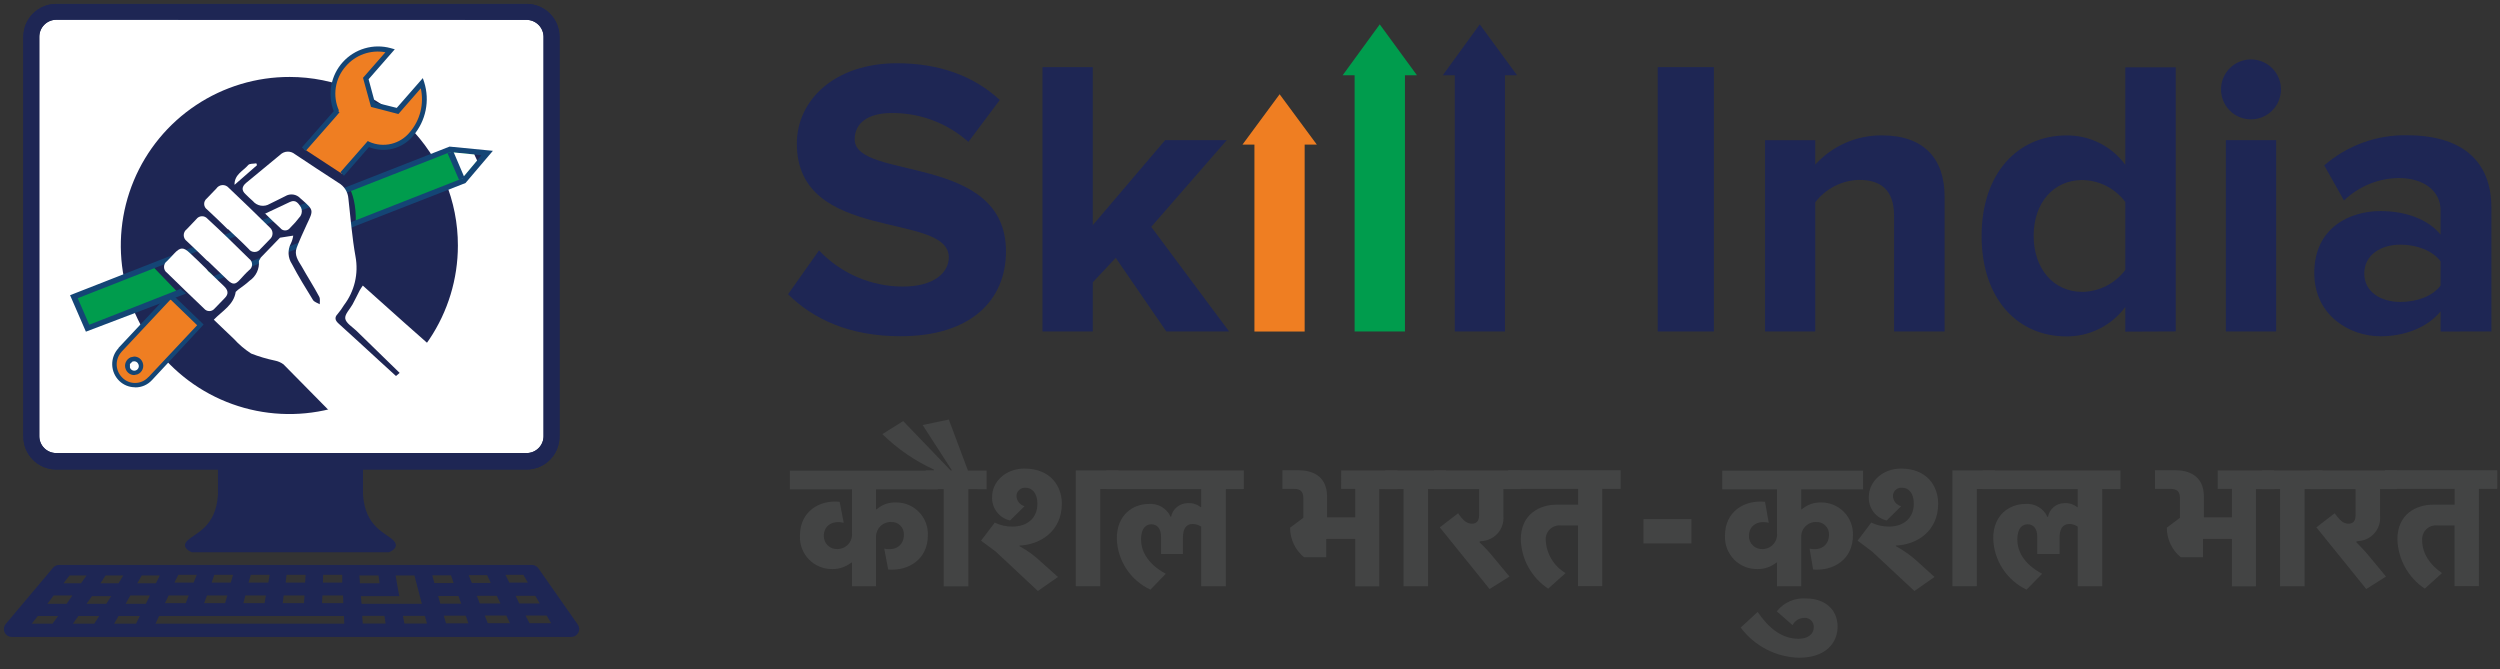
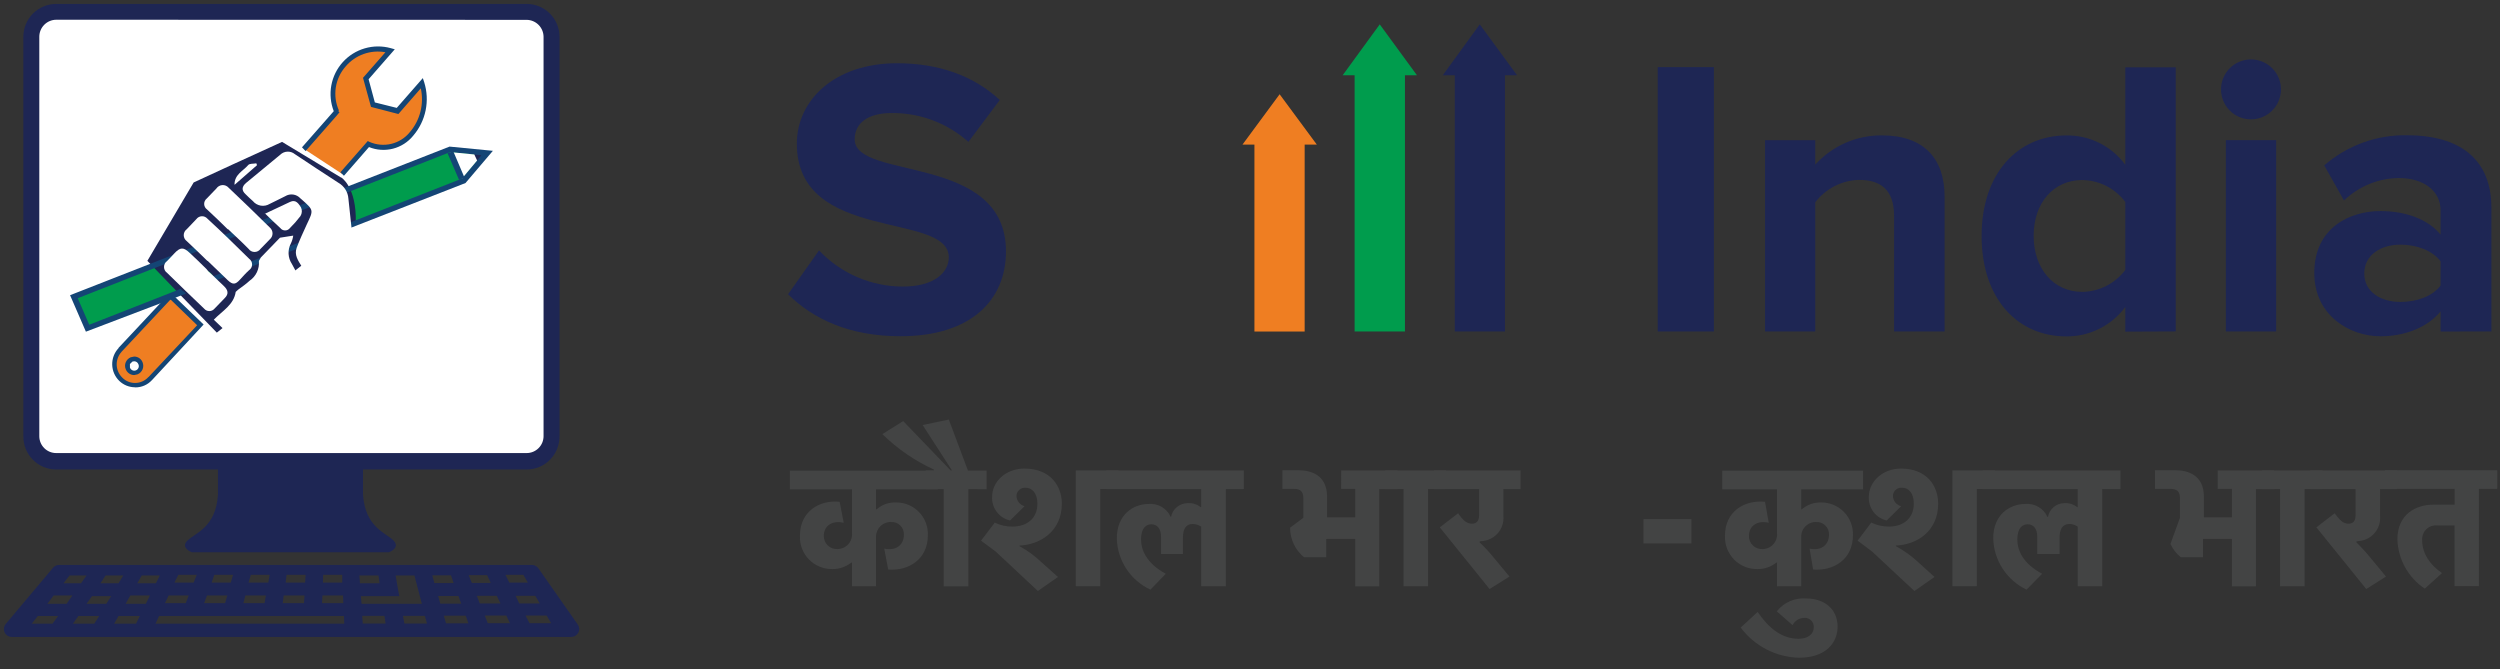
<svg xmlns="http://www.w3.org/2000/svg" width="564" height="151" viewBox="0 0 564 151" fill="none">
  <rect x="0" y="0" width="564" height="151" fill="#333333" stroke="none" />
  <g clip-path="url(#clip0_984_1466)">
    <path fill-rule="evenodd" clip-rule="evenodd" d="M177.79 66.377L184.772 56.491C187.205 59.066 190.137 61.116 193.39 62.519C196.643 63.921 200.148 64.645 203.69 64.647C210.734 64.647 214.046 61.508 214.046 58.048C214.046 47.631 179.767 54.922 179.767 32.419C179.767 22.534 188.342 14.267 202.368 14.267C211.809 14.267 219.668 17.096 225.55 22.558L218.47 32.012C213.713 27.765 207.545 25.444 201.169 25.499C195.794 25.499 192.816 27.785 192.816 31.431C192.816 40.785 226.947 34.458 226.947 56.701C226.947 67.675 219.1 75.855 203.134 75.855C191.63 75.855 183.437 71.975 177.777 66.377" fill="#1E2654" />
-     <path fill-rule="evenodd" clip-rule="evenodd" d="M263.127 74.781L251.709 58.173L246.531 63.697V74.781H235.188V15.146H246.531V50.796L262.855 31.618H276.757L259.717 51.179L277.288 74.781H263.127Z" fill="#1E2654" />
    <path d="M386.651 15.146H373.984V74.781H386.651V15.146Z" fill="#1E2654" />
    <path fill-rule="evenodd" clip-rule="evenodd" d="M427.305 74.785V48.712C427.305 42.743 424.191 40.581 419.409 40.581C417.488 40.63 415.603 41.11 413.892 41.985C412.181 42.859 410.688 44.107 409.523 45.635V74.785H398.191V31.622H409.523V37.145C411.425 35.037 413.755 33.358 416.356 32.22C418.958 31.082 421.772 30.512 424.611 30.546C434.114 30.546 438.698 35.897 438.698 44.3V74.785H427.305Z" fill="#1E2654" />
    <path fill-rule="evenodd" clip-rule="evenodd" d="M479.466 60.855V45.557C478.332 44.047 476.869 42.816 475.187 41.959C473.504 41.103 471.652 40.642 469.763 40.614C463.239 40.614 458.79 45.816 458.79 53.194C458.79 60.571 463.239 65.847 469.763 65.847C471.652 65.819 473.504 65.359 475.187 64.502C476.869 63.645 478.332 62.414 479.466 60.905M479.466 74.819V69.258C477.929 71.334 475.922 73.018 473.612 74.171C471.301 75.324 468.75 75.914 466.168 75.894C455.404 75.894 447.051 67.713 447.051 53.194C447.051 39.131 455.194 30.555 466.168 30.555C468.752 30.517 471.305 31.099 473.621 32.252C475.932 33.404 477.938 35.093 479.466 37.178V15.183H490.843V74.769L479.466 74.819Z" fill="#1E2654" />
    <path fill-rule="evenodd" clip-rule="evenodd" d="M502.154 31.608H513.507V74.772H502.154V31.608ZM501.067 20.128C501.071 18.792 501.475 17.487 502.225 16.38C502.975 15.272 504.034 14.412 505.271 13.907C506.509 13.402 507.868 13.275 509.181 13.543C510.489 13.812 511.689 14.462 512.631 15.412C513.568 16.363 514.206 17.571 514.464 18.883C514.717 20.196 514.571 21.554 514.056 22.787C513.536 24.019 512.664 25.07 511.548 25.806C510.432 26.543 509.125 26.932 507.789 26.925C506.898 26.922 506.021 26.743 505.201 26.4C504.381 26.056 503.64 25.554 503.017 24.923C502.389 24.291 501.896 23.543 501.564 22.72C501.226 21.897 501.057 21.017 501.067 20.128Z" fill="#1E2654" />
    <path fill-rule="evenodd" clip-rule="evenodd" d="M550.597 64.398V58.961C548.755 56.49 545.159 55.193 541.527 55.193C537.041 55.193 533.38 57.565 533.38 61.705C533.38 65.844 537.087 68.118 541.527 68.118C545.159 68.118 548.755 66.882 550.597 64.411M550.597 74.791V70.244C547.644 73.876 542.539 75.866 537.003 75.866C530.155 75.866 522.102 71.22 522.102 61.581C522.102 51.337 530.155 47.617 537.003 47.617C542.811 47.617 547.841 49.508 550.597 52.944V47.469C550.597 43.082 546.814 40.166 541.166 40.166C536.553 40.213 532.128 42.026 528.809 45.233L524.347 37.312C529.55 32.781 536.258 30.358 543.158 30.515C553.044 30.515 562.063 34.457 562.063 46.913V74.779L550.597 74.791Z" fill="#1E2654" />
    <path fill-rule="evenodd" clip-rule="evenodd" d="M288.683 21.262L280.305 32.618H282.999V74.793H294.33V32.618H297.073L288.683 21.262Z" fill="#EF7E22" />
    <path fill-rule="evenodd" clip-rule="evenodd" d="M311.272 5.496L302.906 16.976H305.6V74.783H316.956V16.976H319.663L311.272 5.496Z" fill="#009C4D" />
    <path fill-rule="evenodd" clip-rule="evenodd" d="M333.833 5.496L325.492 16.976H328.198V74.783H339.518V16.976H342.249L333.833 5.496Z" fill="#1E2654" />
    <path fill-rule="evenodd" clip-rule="evenodd" d="M200.994 117.752C200.54 117.748 200.09 117.837 199.672 118.013C199.253 118.189 198.875 118.449 198.56 118.777C198.246 119.104 198.001 119.492 197.842 119.917C197.682 120.342 197.611 120.796 197.633 121.249V132.259H192.208V126.921H192.048C190.838 127.885 189.331 128.4 187.785 128.379C186.798 128.399 185.819 128.216 184.906 127.84C183.994 127.465 183.169 126.906 182.483 126.197C181.796 125.489 181.263 124.646 180.917 123.723C180.57 122.799 180.418 121.814 180.469 120.829C180.469 115.38 184.868 112.735 189.428 113.205L190.343 117.938C187.772 117.332 185.844 118.592 185.844 120.928C185.843 121.329 185.925 121.726 186.083 122.095C186.242 122.463 186.474 122.796 186.766 123.071C187.057 123.346 187.402 123.56 187.78 123.697C188.157 123.834 188.558 123.893 188.958 123.869C189.413 123.864 189.863 123.765 190.278 123.578C190.693 123.391 191.065 123.12 191.37 122.782C191.675 122.444 191.908 122.047 192.052 121.615C192.196 121.183 192.249 120.726 192.208 120.273V110.387H178.195V106.186H211.56V110.387H197.633V114.898H197.782C198.959 113.858 200.487 113.306 202.057 113.353C203.03 113.332 203.996 113.51 204.897 113.877C205.798 114.244 206.614 114.792 207.295 115.487C207.976 116.182 208.508 117.009 208.856 117.917C209.205 118.825 209.364 119.795 209.323 120.767C209.323 126.204 204.949 128.849 200.377 128.491L199.487 123.77C202.106 124.338 203.923 122.967 203.923 120.631C203.941 120.245 203.878 119.859 203.736 119.498C203.595 119.138 203.378 118.812 203.102 118.541C202.825 118.27 202.494 118.061 202.131 117.927C201.768 117.793 201.381 117.738 200.994 117.765" fill="#434444" />
    <path fill-rule="evenodd" clip-rule="evenodd" d="M218.468 110.344V132.278H212.907V110.344H208.853V106.143H210.695V105.933C206.383 103.965 202.447 101.26 199.066 97.937L203.762 94.996L214.451 106.118H214.76L208.149 95.886L214.056 94.65L218.369 106.168H222.582V110.369L218.468 110.344Z" fill="#434444" />
    <path fill-rule="evenodd" clip-rule="evenodd" d="M242.69 106.118H252.304V110.319H248.214V132.253H242.69V106.118ZM227.861 117.424C226.666 117.15 225.606 116.463 224.867 115.485C224.128 114.506 223.758 113.299 223.82 112.074C223.82 108.663 226.885 105.71 231.111 105.71C236.919 105.71 239.551 109.59 239.551 113.631C239.551 119.945 234.534 122.911 229.987 123.072V123.208C231.827 124.216 233.526 125.463 235.041 126.915L238.674 130.165L234.138 133.328L224.648 124.444L221.324 121.972L224.426 117.894C225.66 118.511 227.025 118.82 228.405 118.796C231.791 118.796 234.04 116.869 234.04 113.619C234.04 111.234 232.804 110.035 231.408 110.035C231.148 110.007 230.886 110.034 230.638 110.113C230.389 110.192 230.16 110.321 229.964 110.493C229.767 110.665 229.609 110.875 229.498 111.111C229.387 111.347 229.326 111.603 229.319 111.864C229.33 112.397 229.512 112.912 229.84 113.333C230.167 113.754 230.621 114.058 231.136 114.199L227.861 117.424Z" fill="#434444" />
    <path fill-rule="evenodd" clip-rule="evenodd" d="M270.997 114.41V110.332H249.582V106.131H280.599V110.332H276.545V132.266H270.997V118.81C270.433 118.439 269.78 118.23 269.106 118.204C267.549 118.204 266.87 119.291 266.87 121.355V124.988H261.927V121.046C261.927 119.291 261.074 118.278 259.74 118.278C258.714 118.278 257.417 118.97 257.417 121.701C257.417 124.099 258.714 127.151 263.002 129.437L259.542 133.02C257.319 131.992 255.43 130.36 254.089 128.311C252.748 126.262 252.008 123.878 251.954 121.429C251.954 116.103 255.662 113.694 259.146 113.694C260.169 113.603 261.193 113.832 262.079 114.351C262.965 114.869 263.668 115.65 264.089 116.585H264.188C264.368 115.711 264.846 114.926 265.541 114.365C266.234 113.804 267.102 113.501 267.994 113.508C269.025 113.439 270.045 113.761 270.849 114.41H270.997Z" fill="#434444" />
    <path fill-rule="evenodd" clip-rule="evenodd" d="M302.572 106.143H315.263V110.345H311.148V132.279H305.748V121.578H299.198V125.705H294.169C293.19 124.893 292.402 123.875 291.862 122.724C291.322 121.572 291.042 120.316 291.043 119.044L294.033 116.808V112.371C294.033 110.852 293.316 110.295 291.982 110.295H289.312V106.094H293.02C295.664 106.094 299.384 107.107 299.384 112.05V116.709H305.748V110.295H302.559L302.572 106.143Z" fill="#434444" />
    <path fill-rule="evenodd" clip-rule="evenodd" d="M322.159 110.332V132.266H316.648V110.332H312.496V106.131H326.2V110.332H322.159Z" fill="#434444" />
    <path fill-rule="evenodd" clip-rule="evenodd" d="M333.773 122.344C334.92 123.416 335.99 124.568 336.973 125.791L340.532 130.067L336.046 132.884L324.814 118.97L328.954 115.794C330.103 117.499 330.968 118.142 332.105 118.142C332.957 118.142 333.686 117.672 333.686 116.227V110.332H323.504V106.131H343.04V110.332H339.161V116.351C339.23 117.054 339.155 117.765 338.942 118.439C338.728 119.113 338.379 119.737 337.917 120.272C337.455 120.807 336.888 121.243 336.253 121.552C335.616 121.862 334.924 122.038 334.218 122.072L333.835 122.134L333.773 122.344Z" fill="#434444" />
-     <path fill-rule="evenodd" clip-rule="evenodd" d="M349.271 132.798C347.423 131.576 345.897 129.928 344.822 127.992C343.747 126.056 343.153 123.89 343.092 121.676C343.092 115.967 347.38 113.854 351.161 113.854H356.03V110.295H340.25V106.094H365.607V110.295H361.467V132.229H355.993V118.538H352.113C351.661 118.495 351.206 118.551 350.778 118.703C350.351 118.855 349.962 119.098 349.638 119.416C349.314 119.733 349.064 120.118 348.905 120.543C348.745 120.967 348.68 121.422 348.715 121.874C348.791 123.383 349.239 124.85 350.019 126.144C350.8 127.437 351.889 128.517 353.188 129.288L349.271 132.798Z" fill="#434444" />
    <path fill-rule="evenodd" clip-rule="evenodd" d="M409.707 117.752C409.253 117.746 408.803 117.834 408.384 118.01C407.965 118.185 407.587 118.445 407.273 118.773C406.959 119.101 406.715 119.49 406.558 119.916C406.401 120.342 406.333 120.796 406.358 121.249V132.259H400.896V126.921H400.748C399.543 127.885 398.04 128.401 396.497 128.379C395.509 128.401 394.528 128.219 393.613 127.844C392.699 127.47 391.872 126.911 391.183 126.203C390.495 125.494 389.959 124.651 389.611 123.727C389.262 122.802 389.108 121.816 389.157 120.829C389.157 115.38 393.544 112.735 398.19 113.205L399.031 117.938C396.497 117.332 394.557 118.592 394.557 120.928C394.551 121.326 394.628 121.722 394.781 122.089C394.935 122.457 395.162 122.789 395.45 123.065C395.738 123.34 396.078 123.554 396.452 123.692C396.826 123.831 397.224 123.891 397.622 123.869C398.08 123.869 398.532 123.774 398.951 123.589C399.37 123.404 399.746 123.134 400.054 122.795C400.362 122.456 400.597 122.057 400.742 121.623C400.887 121.189 400.939 120.729 400.896 120.273V110.387H388.539V106.186H420.31V110.387H406.358V114.898H406.494C407.676 113.874 409.195 113.323 410.757 113.353C411.73 113.334 412.695 113.514 413.596 113.881C414.496 114.249 415.311 114.796 415.991 115.491C416.672 116.185 417.204 117.012 417.553 117.919C417.902 118.826 418.062 119.796 418.023 120.767C418.023 126.204 413.661 128.849 409.04 128.491L408.249 123.77C410.794 124.338 412.623 122.967 412.623 120.631C412.639 120.246 412.575 119.862 412.434 119.504C412.292 119.145 412.077 118.82 411.802 118.55C411.527 118.28 411.199 118.071 410.838 117.935C410.477 117.8 410.092 117.742 409.707 117.765" fill="#434444" />
    <path fill-rule="evenodd" clip-rule="evenodd" d="M440.464 106.118H450.004V110.319H445.975V132.253H440.464V106.118ZM425.635 117.424C424.442 117.147 423.385 116.46 422.648 115.482C421.912 114.503 421.543 113.297 421.607 112.074C421.607 108.663 424.709 105.71 428.86 105.71C434.668 105.71 437.251 109.59 437.251 113.631C437.251 119.945 432.308 122.911 427.711 123.072V123.208C429.571 124.221 431.294 125.467 432.84 126.915L436.423 130.165L431.888 133.328L422.361 124.444L419.086 121.972L422.151 117.894C423.4 118.505 424.776 118.814 426.166 118.796C429.478 118.796 431.752 116.869 431.752 113.619C431.752 111.234 430.59 110.035 429.144 110.035C428.884 110.004 428.62 110.028 428.369 110.105C428.118 110.182 427.886 110.311 427.688 110.483C427.491 110.656 427.331 110.868 427.22 111.105C427.109 111.343 427.049 111.601 427.044 111.864C427.057 112.402 427.244 112.921 427.579 113.343C427.913 113.764 428.377 114.065 428.897 114.199L425.635 117.424Z" fill="#434444" />
    <path fill-rule="evenodd" clip-rule="evenodd" d="M468.726 114.41V110.332H447.336V106.131H478.38V110.332H474.264V132.266H468.739V118.81C468.204 118.438 467.573 118.228 466.922 118.204C465.328 118.204 464.636 119.291 464.636 121.355V124.988H459.607V121.046C459.607 119.291 458.742 118.278 457.457 118.278C456.382 118.278 455.109 118.97 455.109 121.701C455.109 124.099 456.344 127.151 460.707 129.437L457.197 133.02C454.992 131.975 453.121 130.338 451.792 128.291C450.463 126.244 449.729 123.869 449.672 121.429C449.672 116.103 453.379 113.694 456.938 113.694C457.96 113.603 458.985 113.832 459.871 114.351C460.756 114.869 461.459 115.65 461.881 116.585H462.029C462.191 115.72 462.65 114.939 463.327 114.377C464.004 113.815 464.856 113.508 465.736 113.508C466.772 113.434 467.796 113.756 468.603 114.41H468.726Z" fill="#434444" />
-     <path fill-rule="evenodd" clip-rule="evenodd" d="M500.312 106.143H513.029V110.345H508.937V132.279H503.523V121.578H496.998V125.705H491.959C490.979 124.893 490.191 123.875 489.652 122.724C489.109 121.572 488.832 120.316 488.832 119.044L491.799 116.808V112.371C491.799 110.852 491.068 110.295 489.709 110.295H486.16V106.094H490.81C493.491 106.094 497.199 107.107 497.199 112.05V116.709H503.523V110.295H500.312V106.143Z" fill="#434444" />
+     <path fill-rule="evenodd" clip-rule="evenodd" d="M500.312 106.143H513.029V110.345H508.937V132.279H503.523V121.578H496.998V125.705H491.959C490.979 124.893 490.191 123.875 489.652 122.724L491.799 116.808V112.371C491.799 110.852 491.068 110.295 489.709 110.295H486.16V106.094H490.81C493.491 106.094 497.199 107.107 497.199 112.05V116.709H503.523V110.295H500.312V106.143Z" fill="#434444" />
    <path fill-rule="evenodd" clip-rule="evenodd" d="M519.911 110.332V132.266H514.375V110.332H510.32V106.131H523.975V110.332H519.911Z" fill="#434444" />
    <path fill-rule="evenodd" clip-rule="evenodd" d="M531.578 122.344C532.698 123.429 533.753 124.58 534.738 125.791L538.272 130.067L533.823 132.884L522.578 118.97L526.694 115.794C527.931 117.499 528.709 118.142 529.834 118.142C530.748 118.142 531.414 117.672 531.414 116.227V110.332H521.219V106.131H540.747V110.332H536.941V116.351C537.006 117.054 536.931 117.764 536.716 118.437C536.5 119.111 536.153 119.734 535.689 120.268C535.23 120.803 534.663 121.239 534.03 121.549C533.392 121.859 532.703 122.036 531.995 122.072L531.625 122.134L531.578 122.344Z" fill="#434444" />
    <path fill-rule="evenodd" clip-rule="evenodd" d="M547.032 132.798C545.19 131.572 543.666 129.922 542.593 127.988C541.52 126.053 540.924 123.888 540.854 121.676C540.854 115.967 545.105 113.854 548.912 113.854H553.768V110.295H538.027V106.094H563.382V110.295H559.229V132.229H553.754V118.538H549.863C549.409 118.491 548.949 118.545 548.523 118.695C548.091 118.844 547.698 119.087 547.37 119.405C547.046 119.724 546.793 120.109 546.634 120.536C546.47 120.963 546.404 121.42 546.441 121.874C546.441 124.852 548.194 127.435 550.913 129.288L547.032 132.798Z" fill="#434444" />
    <path fill-rule="evenodd" clip-rule="evenodd" d="M405.814 148.385C403.257 148.313 400.749 147.663 398.478 146.484C396.208 145.305 394.233 143.627 392.703 141.576L396.522 138.054C398.993 141.663 401.934 144.109 405.74 144.109C407.507 144.109 409.188 143.343 409.188 141.428C409.195 141.154 409.145 140.881 409.042 140.628C408.939 140.374 408.785 140.144 408.589 139.952C408.393 139.761 408.159 139.612 407.903 139.515C407.646 139.418 407.373 139.375 407.099 139.389C406.541 139.383 405.993 139.534 405.517 139.824C405.041 140.115 404.655 140.534 404.405 141.032L400.846 137.918C401.63 136.921 402.648 136.133 403.811 135.627C404.973 135.12 406.243 134.91 407.507 135.015C411.486 135.015 414.563 137.338 414.563 141.378C414.563 144.839 412.092 148.385 405.839 148.385" fill="#434444" />
    <path d="M381.582 117.117H370.77V122.591H381.582V117.117Z" fill="#434444" />
    <path fill-rule="evenodd" clip-rule="evenodd" d="M45.467 67.23C41.315 67.23 41.315 60.841 45.467 60.841C49.618 60.841 49.581 67.23 45.467 67.23ZM119.61 3.775H11.966C10.937 3.775 9.95 4.184 9.222 4.912C8.495 5.64 8.086 6.626 8.086 7.656V99.099C8.089 100.127 8.499 101.112 9.226 101.839C9.953 102.566 10.938 102.976 11.966 102.979H119.61C120.636 102.973 121.618 102.561 122.342 101.835C123.066 101.108 123.475 100.125 123.478 99.099V7.656C123.478 6.629 123.071 5.644 122.345 4.916C121.621 4.189 120.637 3.779 119.61 3.775Z" fill="white" />
-     <path fill-rule="evenodd" clip-rule="evenodd" d="M45.468 67.235C41.316 67.235 41.316 60.847 45.468 60.847C49.621 60.847 49.584 67.235 45.468 67.235ZM65.376 17.361C57.852 17.342 50.492 19.555 44.226 23.721C37.96 27.886 33.071 33.817 30.178 40.762C27.285 47.708 26.517 55.355 27.972 62.737C29.427 70.119 33.039 76.904 38.351 82.231C43.664 87.56 50.438 91.192 57.815 92.668C65.193 94.145 72.843 93.4 79.796 90.526C86.75 87.654 92.695 82.782 96.879 76.528C101.063 70.275 103.298 62.921 103.3 55.397C103.308 50.409 102.334 45.469 100.432 40.858C98.53 36.246 95.739 32.055 92.217 28.523C88.696 24.991 84.512 22.187 79.907 20.272C75.302 18.357 70.364 17.368 65.376 17.361Z" fill="#1E2654" />
    <path fill-rule="evenodd" clip-rule="evenodd" d="M77.212 39.253L81.784 34.075L83.106 32.543C84.755 33.292 86.606 33.47 88.367 33.05C90.129 32.629 91.7 31.633 92.832 30.22C94.158 28.669 95.07 26.807 95.483 24.808C95.895 22.809 95.796 20.739 95.192 18.789L89.68 25.054L84.144 23.584L82.538 17.702L88.025 11.449C86.185 10.925 84.234 10.934 82.399 11.475C80.564 12.015 78.921 13.066 77.659 14.503C76.397 15.941 75.569 17.707 75.271 19.597C74.973 21.486 75.218 23.422 75.976 25.178L76.198 24.943L68.574 33.593L77.212 39.253Z" fill="#EF7E22" />
    <path fill-rule="evenodd" clip-rule="evenodd" d="M77.594 39.651L76.791 38.861L82.97 31.817L83.328 32.002C84.879 32.692 86.614 32.851 88.265 32.456C89.915 32.061 91.39 31.133 92.46 29.815C93.609 28.471 94.43 26.878 94.858 25.163C95.287 23.448 95.313 21.656 94.932 19.929L89.877 25.725L83.699 24.119L81.895 17.557L86.949 11.786C85.307 11.485 83.615 11.621 82.043 12.181C80.47 12.74 79.072 13.704 77.99 14.974C76.802 16.313 76.026 17.966 75.757 19.736C75.487 21.505 75.735 23.315 76.47 24.946L76.285 25.033L76.594 25.329L75.791 26.281L68.945 34.078L68.129 33.238L75.296 25.082C74.578 23.23 74.387 21.214 74.747 19.26C75.107 17.306 76.002 15.49 77.334 14.015C78.665 12.54 80.38 11.464 82.287 10.907C84.195 10.35 86.219 10.333 88.135 10.859L89.062 11.119L83.155 17.878L84.564 23.105L89.507 24.341L95.389 17.619L95.698 18.545C96.342 20.6 96.453 22.785 96.021 24.895C95.589 27.005 94.627 28.97 93.226 30.606C92.059 32.049 90.457 33.078 88.659 33.541C86.861 34.004 84.962 33.876 83.242 33.176L82.167 34.412L77.594 39.651Z" fill="#144575" />
    <path fill-rule="evenodd" clip-rule="evenodd" d="M30.848 83.976C30.661 84.055 30.46 84.094 30.257 84.093C30.055 84.093 29.854 84.051 29.668 83.972C29.481 83.892 29.312 83.776 29.171 83.631C29.03 83.485 28.92 83.313 28.846 83.124C28.694 82.743 28.696 82.318 28.853 81.939C29.01 81.56 29.309 81.258 29.686 81.097C29.873 81.018 30.074 80.977 30.277 80.978C30.48 80.979 30.681 81.021 30.867 81.102C31.053 81.183 31.221 81.301 31.36 81.449C31.499 81.597 31.607 81.771 31.676 81.962C31.829 82.339 31.828 82.762 31.673 83.138C31.518 83.514 31.222 83.815 30.848 83.976ZM38.472 66.8L27.141 78.885H27.067C26.219 79.799 25.764 81.008 25.799 82.253C25.833 83.499 26.355 84.681 27.252 85.546C27.692 85.973 28.212 86.308 28.783 86.532C29.354 86.757 29.963 86.865 30.576 86.851C31.189 86.838 31.794 86.701 32.353 86.452C32.914 86.203 33.418 85.844 33.839 85.397L33.937 85.323L45.232 73.238L38.472 66.8Z" fill="#EF7E22" />
    <path fill-rule="evenodd" clip-rule="evenodd" d="M30.266 81.503L29.883 81.564L29.314 82.121V82.911C29.357 83.046 29.428 83.171 29.522 83.277C29.616 83.383 29.73 83.469 29.859 83.528C29.987 83.588 30.127 83.621 30.268 83.624C30.41 83.627 30.55 83.6 30.681 83.546C30.812 83.493 30.931 83.412 31.029 83.31C31.127 83.209 31.203 83.087 31.253 82.954C31.302 82.821 31.323 82.68 31.315 82.539C31.306 82.397 31.269 82.259 31.205 82.133C31.129 81.946 30.999 81.787 30.831 81.674C30.664 81.562 30.467 81.502 30.266 81.503ZM30.266 84.617C29.858 84.612 29.46 84.485 29.123 84.255C28.787 84.024 28.526 83.698 28.375 83.319C28.265 83.066 28.208 82.792 28.208 82.516C28.208 82.24 28.265 81.966 28.375 81.713C28.59 81.213 28.988 80.816 29.487 80.6L30.266 80.44C30.679 80.437 31.083 80.561 31.424 80.795C31.764 81.029 32.024 81.363 32.169 81.75C32.373 82.257 32.37 82.823 32.16 83.328C31.949 83.832 31.548 84.233 31.044 84.444L30.266 84.617ZM27.176 79.674L27.473 79.303L38.471 67.564L44.477 73.371L33.553 85.012L33.454 85.086C33.076 85.497 32.618 85.825 32.108 86.05C31.597 86.276 31.046 86.394 30.488 86.396C29.956 86.402 29.428 86.301 28.936 86.099C28.443 85.898 27.996 85.6 27.621 85.222C26.878 84.513 26.422 83.556 26.34 82.533C26.258 81.509 26.556 80.492 27.176 79.674ZM30.488 87.372C29.163 87.376 27.887 86.867 26.929 85.951C25.929 84.988 25.349 83.67 25.314 82.282C25.279 80.894 25.793 79.549 26.744 78.537V78.475L38.434 65.994L45.935 73.211L34.343 85.692L34.257 85.778C33.784 86.289 33.211 86.697 32.573 86.976C31.935 87.254 31.246 87.398 30.55 87.397" fill="#144575" />
    <path fill-rule="evenodd" clip-rule="evenodd" d="M101.595 33.658L16.59 66.565L19.395 74.079L42.651 65.144C42.554 64.683 42.564 64.205 42.681 63.748C42.798 63.29 43.018 62.867 43.325 62.508C43.632 62.15 44.018 61.867 44.451 61.681C44.885 61.495 45.356 61.412 45.827 61.437C46.323 61.453 46.807 61.589 47.238 61.835C47.669 62.08 48.033 62.427 48.299 62.846L104.388 41.159L109.813 34.709L101.595 33.658Z" fill="#009C4D" />
    <path fill-rule="evenodd" clip-rule="evenodd" d="M45.467 67.24C41.315 67.24 41.315 60.851 45.467 60.851C49.619 60.851 49.582 67.24 45.467 67.24ZM76.941 40.054L63.633 32.01L52.251 37.212L43.688 41.166L33.246 58.85L40.265 66.116L48.915 75.038L80.265 50.212C80.463 42.143 77.003 40.054 77.003 40.054" fill="#1E2654" />
    <path fill-rule="evenodd" clip-rule="evenodd" d="M106.574 34.17L107.724 36.79L109.503 34.417L106.574 34.17Z" fill="#1E2654" />
    <path fill-rule="evenodd" clip-rule="evenodd" d="M101.42 33.072L15.809 66.597L19.38 74.827L41.944 66.239C41.783 65.844 40.832 65.559 40.832 65.139L20.134 73.258L17.539 67.277L101.568 34.308L108.599 35.025L104.175 40.301L47.938 62.384C48.222 62.718 48.629 62.841 48.765 63.249L105.015 41.29L111.194 34.024L101.42 33.072Z" fill="#144575" />
    <path fill-rule="evenodd" clip-rule="evenodd" d="M107.006 34.848L101.594 34.316L104.201 40.31L107.636 36.207L107.006 34.848Z" fill="white" />
    <path fill-rule="evenodd" clip-rule="evenodd" d="M103.56 40.579L100.965 34.573L102.237 34.079L104.795 40.085L103.56 40.579Z" fill="#144575" />
    <path fill-rule="evenodd" clip-rule="evenodd" d="M119.462 140.592L118.56 138.863H123.317L124.343 140.592H119.462ZM116.335 134.414H120.76L121.773 136.144H117.139L116.335 134.414ZM110.046 140.592L109.366 138.863H114.222L115.051 140.592H110.046ZM107.574 134.414H112.072L112.925 136.144H108.242L107.574 134.414ZM105.745 129.755H109.898L110.713 131.51H106.437L105.745 129.755ZM100.617 140.629L100.123 138.9H105.066L105.684 140.629H100.617ZM98.85 134.451H103.422L104.052 136.181H99.332L98.85 134.451ZM97.516 129.792H101.742L102.347 131.547H97.998L97.516 129.792ZM91.225 140.666L90.904 138.937H95.847L96.329 140.666H91.225ZM81.834 140.666L81.711 138.937H86.728L86.987 140.666H81.834ZM81.414 134.488H90.064L89.249 129.829H93.499L95.168 136.218H81.562L81.414 134.488ZM81.08 129.829L81.204 131.584H85.64L85.381 129.829H81.08ZM35.087 140.703L35.89 138.974H77.596L77.67 140.703H35.087ZM32.9 136.218H28.34L29.402 134.34H33.826L32.9 136.218ZM30.688 140.703H25.745L26.746 138.974H31.54L30.688 140.703ZM23.978 136.218H19.517L20.752 134.488H25.09L23.978 136.218ZM21.271 140.703H16.452L17.688 138.974H22.371L21.271 140.703ZM15.019 136.218H10.681L12.102 134.34H16.328L15.019 136.218ZM11.843 140.703H7.159L8.531 138.974H13.116L11.843 140.703ZM15.686 129.829H19.517L18.281 131.584H14.327L15.686 129.829ZM23.817 129.829H27.808L26.746 131.584H22.655L23.817 129.829ZM31.973 129.829H36.051L35.173 131.584H30.972L31.973 129.829ZM38.053 134.34H42.575L41.908 136.07H37.212L38.053 134.34ZM40.24 129.681H44.379L43.687 131.436H39.35L40.24 129.681ZM46.703 134.34H51.275L50.78 136.07H46.048L46.703 134.34ZM48.346 129.681H52.572L52.066 131.436H47.741L48.346 129.681ZM55.352 134.34H59.987L59.678 136.07H54.908L55.352 134.34ZM56.589 129.681H60.827L60.53 131.436H56.069L56.589 129.681ZM64.003 134.34H68.698L68.587 136.07H63.78L64.003 134.34ZM64.645 129.681H68.946L68.834 131.436H64.448L64.645 129.681ZM72.739 134.34H77.386L77.46 136.07H72.653L72.739 134.34ZM72.9 129.681H77.213V131.436H72.85L72.9 129.681ZM118.066 129.681L119.091 131.436H114.902L114.037 129.681H118.066ZM121.451 128.198C121.287 127.967 121.071 127.778 120.819 127.647C120.568 127.516 120.289 127.447 120.006 127.444H13.338C13.077 127.446 12.819 127.505 12.582 127.616C12.345 127.727 12.135 127.887 11.966 128.087L1.314 140.741C1.092 141.004 0.949 141.324 0.901 141.665C0.853 142.007 0.902 142.354 1.043 142.668C1.189 142.974 1.418 143.233 1.705 143.414C1.991 143.596 2.322 143.693 2.661 143.694H128.903C129.224 143.688 129.537 143.597 129.811 143.43C130.084 143.262 130.308 143.025 130.46 142.742C130.615 142.456 130.688 142.132 130.668 141.806C130.648 141.481 130.538 141.167 130.349 140.901L121.451 128.198Z" fill="#1E2654" />
    <path fill-rule="evenodd" clip-rule="evenodd" d="M42.315 121.904C40.597 123.609 43.266 124.585 43.266 124.585H87.752C87.752 124.585 90.446 123.609 88.74 121.904C87.035 120.199 82.389 118.951 81.895 111.586C81.895 111.03 81.895 108.731 81.895 105.729H49.173C49.173 108.731 49.173 111.03 49.173 111.586C48.703 119 44.032 120.236 42.352 121.904" fill="#1E2654" />
-     <path fill-rule="evenodd" clip-rule="evenodd" d="M12.684 4.453C11.669 4.46 10.698 4.867 9.983 5.587C9.267 6.307 8.866 7.281 8.866 8.296V98.43C8.872 99.437 9.278 100.401 9.994 101.109C10.709 101.818 11.677 102.214 12.684 102.211H118.808C119.31 102.211 119.806 102.112 120.27 101.92C120.733 101.729 121.154 101.447 121.508 101.093C121.863 100.738 122.144 100.317 122.336 99.854C122.527 99.391 122.626 98.894 122.626 98.393V8.296C122.617 7.286 122.212 6.321 121.498 5.607C120.783 4.893 119.818 4.487 118.808 4.478L12.684 4.453ZM118.808 105.918H12.684C11.704 105.918 10.734 105.724 9.83 105.347C8.925 104.97 8.105 104.417 7.415 103.72C6.726 103.024 6.181 102.198 5.813 101.29C5.445 100.382 5.26 99.41 5.27 98.43V8.296C5.27 6.33 6.051 4.444 7.441 3.053C8.832 1.663 10.718 0.882 12.684 0.882H118.808C120.774 0.882 122.66 1.663 124.051 3.053C125.441 4.444 126.223 6.33 126.223 8.296V98.43C126.232 99.41 126.048 100.382 125.679 101.29C125.311 102.198 124.767 103.024 124.077 103.72C123.388 104.417 122.567 104.97 121.663 105.347C120.758 105.724 119.788 105.918 118.808 105.918Z" fill="#1E2654" />
    <path fill-rule="evenodd" clip-rule="evenodd" d="M12.684 4.453C11.669 4.46 10.698 4.867 9.983 5.587C9.267 6.307 8.866 7.281 8.866 8.296V98.43C8.872 99.437 9.278 100.401 9.994 101.109C10.709 101.818 11.677 102.214 12.684 102.211H118.808C119.31 102.211 119.806 102.112 120.27 101.92C120.733 101.729 121.154 101.447 121.508 101.093C121.863 100.738 122.144 100.317 122.336 99.854C122.527 99.391 122.626 98.894 122.626 98.393V8.296C122.617 7.286 122.212 6.321 121.498 5.607C120.783 4.893 119.818 4.487 118.808 4.478L12.684 4.453ZM118.808 105.918H12.684C11.704 105.918 10.734 105.724 9.83 105.347C8.925 104.97 8.105 104.417 7.415 103.72C6.726 103.024 6.181 102.198 5.813 101.29C5.445 100.382 5.26 99.41 5.27 98.43V8.296C5.27 6.33 6.051 4.444 7.441 3.053C8.832 1.663 10.718 0.882 12.684 0.882H118.808C120.774 0.882 122.66 1.663 124.051 3.053C125.441 4.444 126.223 6.33 126.223 8.296V98.43C126.232 99.41 126.048 100.382 125.679 101.29C125.311 102.198 124.767 103.024 124.077 103.72C123.388 104.417 122.567 104.97 121.663 105.347C120.758 105.724 119.788 105.918 118.808 105.918Z" fill="#1E2654" />
    <path fill-rule="evenodd" clip-rule="evenodd" d="M99.233 102.09C99.64 101.694 98.467 101.657 98.899 101.212C98.553 100.817 83.551 102.127 83.329 101.892C78.016 96.517 86.641 105.278 81.376 99.89C75.569 93.996 69.798 88.089 63.953 82.195C63.383 81.778 62.73 81.491 62.038 81.355C60.204 80.973 58.407 80.44 56.662 79.76C55.226 78.835 53.917 77.726 52.77 76.461C51.225 75.04 49.742 73.532 48.234 72.123C50.199 70.097 52.733 68.787 53.177 65.846L53.721 65.352C54.599 64.697 55.476 64.116 56.304 63.338C57.023 62.849 57.598 62.176 57.968 61.389C58.337 60.602 58.488 59.73 58.404 58.864L58.849 58.086C60.307 56.578 61.766 55.083 63.162 53.625C64.138 53.464 65.115 53.303 66.152 53.155C66.066 53.777 65.883 54.382 65.609 54.947C65.236 55.663 65.062 56.465 65.103 57.271C65.144 58.077 65.4 58.857 65.843 59.531C67.302 62.336 68.982 65.018 70.613 67.687C70.897 68.132 71.602 68.33 72.133 68.639C72.133 68.07 72.269 67.403 72.01 66.933C70.774 64.598 69.328 62.373 68.031 60.05C67.265 58.815 66.325 57.492 66.943 55.861C67.561 54.23 68.426 52.315 69.242 50.56C70.749 47.409 70.786 47.409 68.117 45.049L67.771 44.752C67.346 44.282 66.769 43.977 66.141 43.888C65.513 43.8 64.874 43.935 64.336 44.27C63.211 44.863 62 45.407 60.839 46C60.235 46.369 59.519 46.508 58.822 46.389C58.124 46.271 57.493 45.905 57.045 45.358C56.477 44.863 55.933 44.344 55.402 43.813C54.425 42.923 54.574 42.083 55.501 41.28C58.083 39.142 60.653 37.004 63.224 34.904C63.66 34.481 64.235 34.234 64.841 34.209C65.447 34.184 66.042 34.383 66.511 34.767C69.806 36.967 73.101 39.134 76.396 41.267C77.023 41.63 77.55 42.141 77.934 42.755C78.317 43.369 78.545 44.067 78.596 44.789C79.103 49.163 79.424 53.551 80.203 57.876C80.558 59.785 80.51 61.748 80.061 63.638C79.612 65.528 78.772 67.303 77.595 68.849C77.183 69.536 76.716 70.189 76.199 70.801C75.359 71.666 75.643 72.333 76.433 73.038C79.535 75.843 82.612 78.673 85.652 81.466C90.163 85.618 94.66 89.695 99.245 93.823C99.628 94.169 100.061 94.49 100.481 94.811C100.152 94.073 99.667 93.416 99.059 92.883C92.881 86.705 86.591 80.687 80.363 74.582C79.473 73.742 78.052 72.877 77.892 71.888C77.731 70.9 78.942 69.751 79.523 68.688C80.104 67.625 80.598 66.575 81.166 65.475C81.339 65.154 81.586 64.832 81.846 64.425C93.734 75.151 109.032 88.447 120.92 99.136L99.233 102.09Z" fill="white" />
    <path fill-rule="evenodd" clip-rule="evenodd" d="M46.85 58.855C48.37 60.325 49.89 61.796 51.397 63.229C52.522 64.28 53.115 64.218 54.128 63.093C54.795 62.364 55.475 61.598 56.204 60.943C56.411 60.799 56.579 60.606 56.696 60.383C56.812 60.159 56.873 59.91 56.873 59.658C56.873 59.406 56.812 59.158 56.696 58.934C56.579 58.71 56.411 58.518 56.204 58.373C53.103 55.308 50.026 52.305 46.788 49.328C46.632 49.149 46.439 49.008 46.221 48.914C46.004 48.819 45.768 48.775 45.532 48.783C45.295 48.791 45.063 48.852 44.853 48.961C44.643 49.071 44.459 49.225 44.317 49.414C43.575 50.18 42.858 50.959 42.142 51.7C41.927 51.855 41.753 52.058 41.632 52.293C41.512 52.529 41.449 52.789 41.449 53.053C41.449 53.318 41.512 53.578 41.632 53.813C41.753 54.048 41.927 54.252 42.142 54.406C43.699 55.852 45.243 57.359 46.776 58.855" fill="white" />
    <path fill-rule="evenodd" clip-rule="evenodd" d="M51.435 51.684C52.98 53.154 54.586 54.612 56.081 56.145C56.233 56.361 56.434 56.538 56.669 56.66C56.904 56.783 57.164 56.846 57.428 56.846C57.693 56.846 57.953 56.783 58.188 56.66C58.422 56.538 58.624 56.361 58.775 56.145C59.492 55.44 60.184 54.686 60.864 53.995C61.059 53.831 61.215 53.627 61.323 53.396C61.43 53.166 61.486 52.914 61.486 52.66C61.486 52.405 61.43 52.154 61.323 51.924C61.215 51.693 61.059 51.489 60.864 51.325C57.815 48.31 54.722 45.32 51.583 42.354C51.408 42.151 51.188 41.991 50.94 41.887C50.693 41.783 50.425 41.738 50.157 41.754C49.888 41.771 49.628 41.85 49.395 41.984C49.163 42.118 48.965 42.304 48.815 42.527C48.099 43.293 47.37 44.022 46.641 44.788C46.453 44.938 46.303 45.129 46.202 45.347C46.101 45.565 46.052 45.803 46.059 46.043C46.066 46.282 46.13 46.517 46.243 46.729C46.357 46.94 46.518 47.122 46.715 47.26C48.297 48.718 49.841 50.213 51.386 51.733" fill="white" />
    <path fill-rule="evenodd" clip-rule="evenodd" d="M47.012 61.224L46.568 60.68C45.332 59.444 44.096 58.27 42.86 57.109C41.377 55.7 40.685 55.712 39.277 57.22C38.745 57.764 38.251 58.357 37.72 58.863C37.498 59.014 37.316 59.217 37.191 59.453C37.066 59.691 37 59.955 37 60.223C37 60.491 37.066 60.755 37.191 60.992C37.316 61.229 37.498 61.431 37.72 61.582C40.451 64.276 43.231 66.933 46.048 69.627C46.191 69.8 46.37 69.939 46.573 70.035C46.776 70.131 46.998 70.181 47.222 70.181C47.447 70.181 47.669 70.131 47.872 70.035C48.075 69.939 48.254 69.8 48.397 69.627C49.2 68.823 49.916 68.045 50.683 67.266C51.684 66.29 51.424 65.425 50.534 64.56C49.644 63.695 48.879 63.003 48.063 62.188L47.012 61.224Z" fill="white" />
    <path fill-rule="evenodd" clip-rule="evenodd" d="M59.75 48.124C60.986 49.359 62.097 50.385 63.222 51.435C63.35 51.606 63.516 51.746 63.707 51.841C63.898 51.937 64.108 51.987 64.322 51.987C64.535 51.987 64.746 51.937 64.937 51.841C65.128 51.746 65.294 51.606 65.422 51.435C66.278 50.593 67.071 49.688 67.794 48.729C67.971 48.44 68.073 48.111 68.093 47.773C68.112 47.434 68.048 47.096 67.906 46.789C67.386 45.998 66.769 44.911 65.434 45.553C63.593 46.431 61.727 47.308 59.762 48.222" fill="white" />
    <path fill-rule="evenodd" clip-rule="evenodd" d="M52.956 41.663C54.735 40.118 56.379 38.685 57.985 37.264L57.824 36.844C57.182 36.98 56.28 36.844 55.971 37.264C54.859 38.561 52.894 39.365 52.906 41.638" fill="white" />
  </g>
  <defs>
    <clipPath id="clip0_984_1466">
      <rect width="562.5" height="150" fill="white" transform="translate(0.883 0.882)" />
    </clipPath>
  </defs>
</svg>